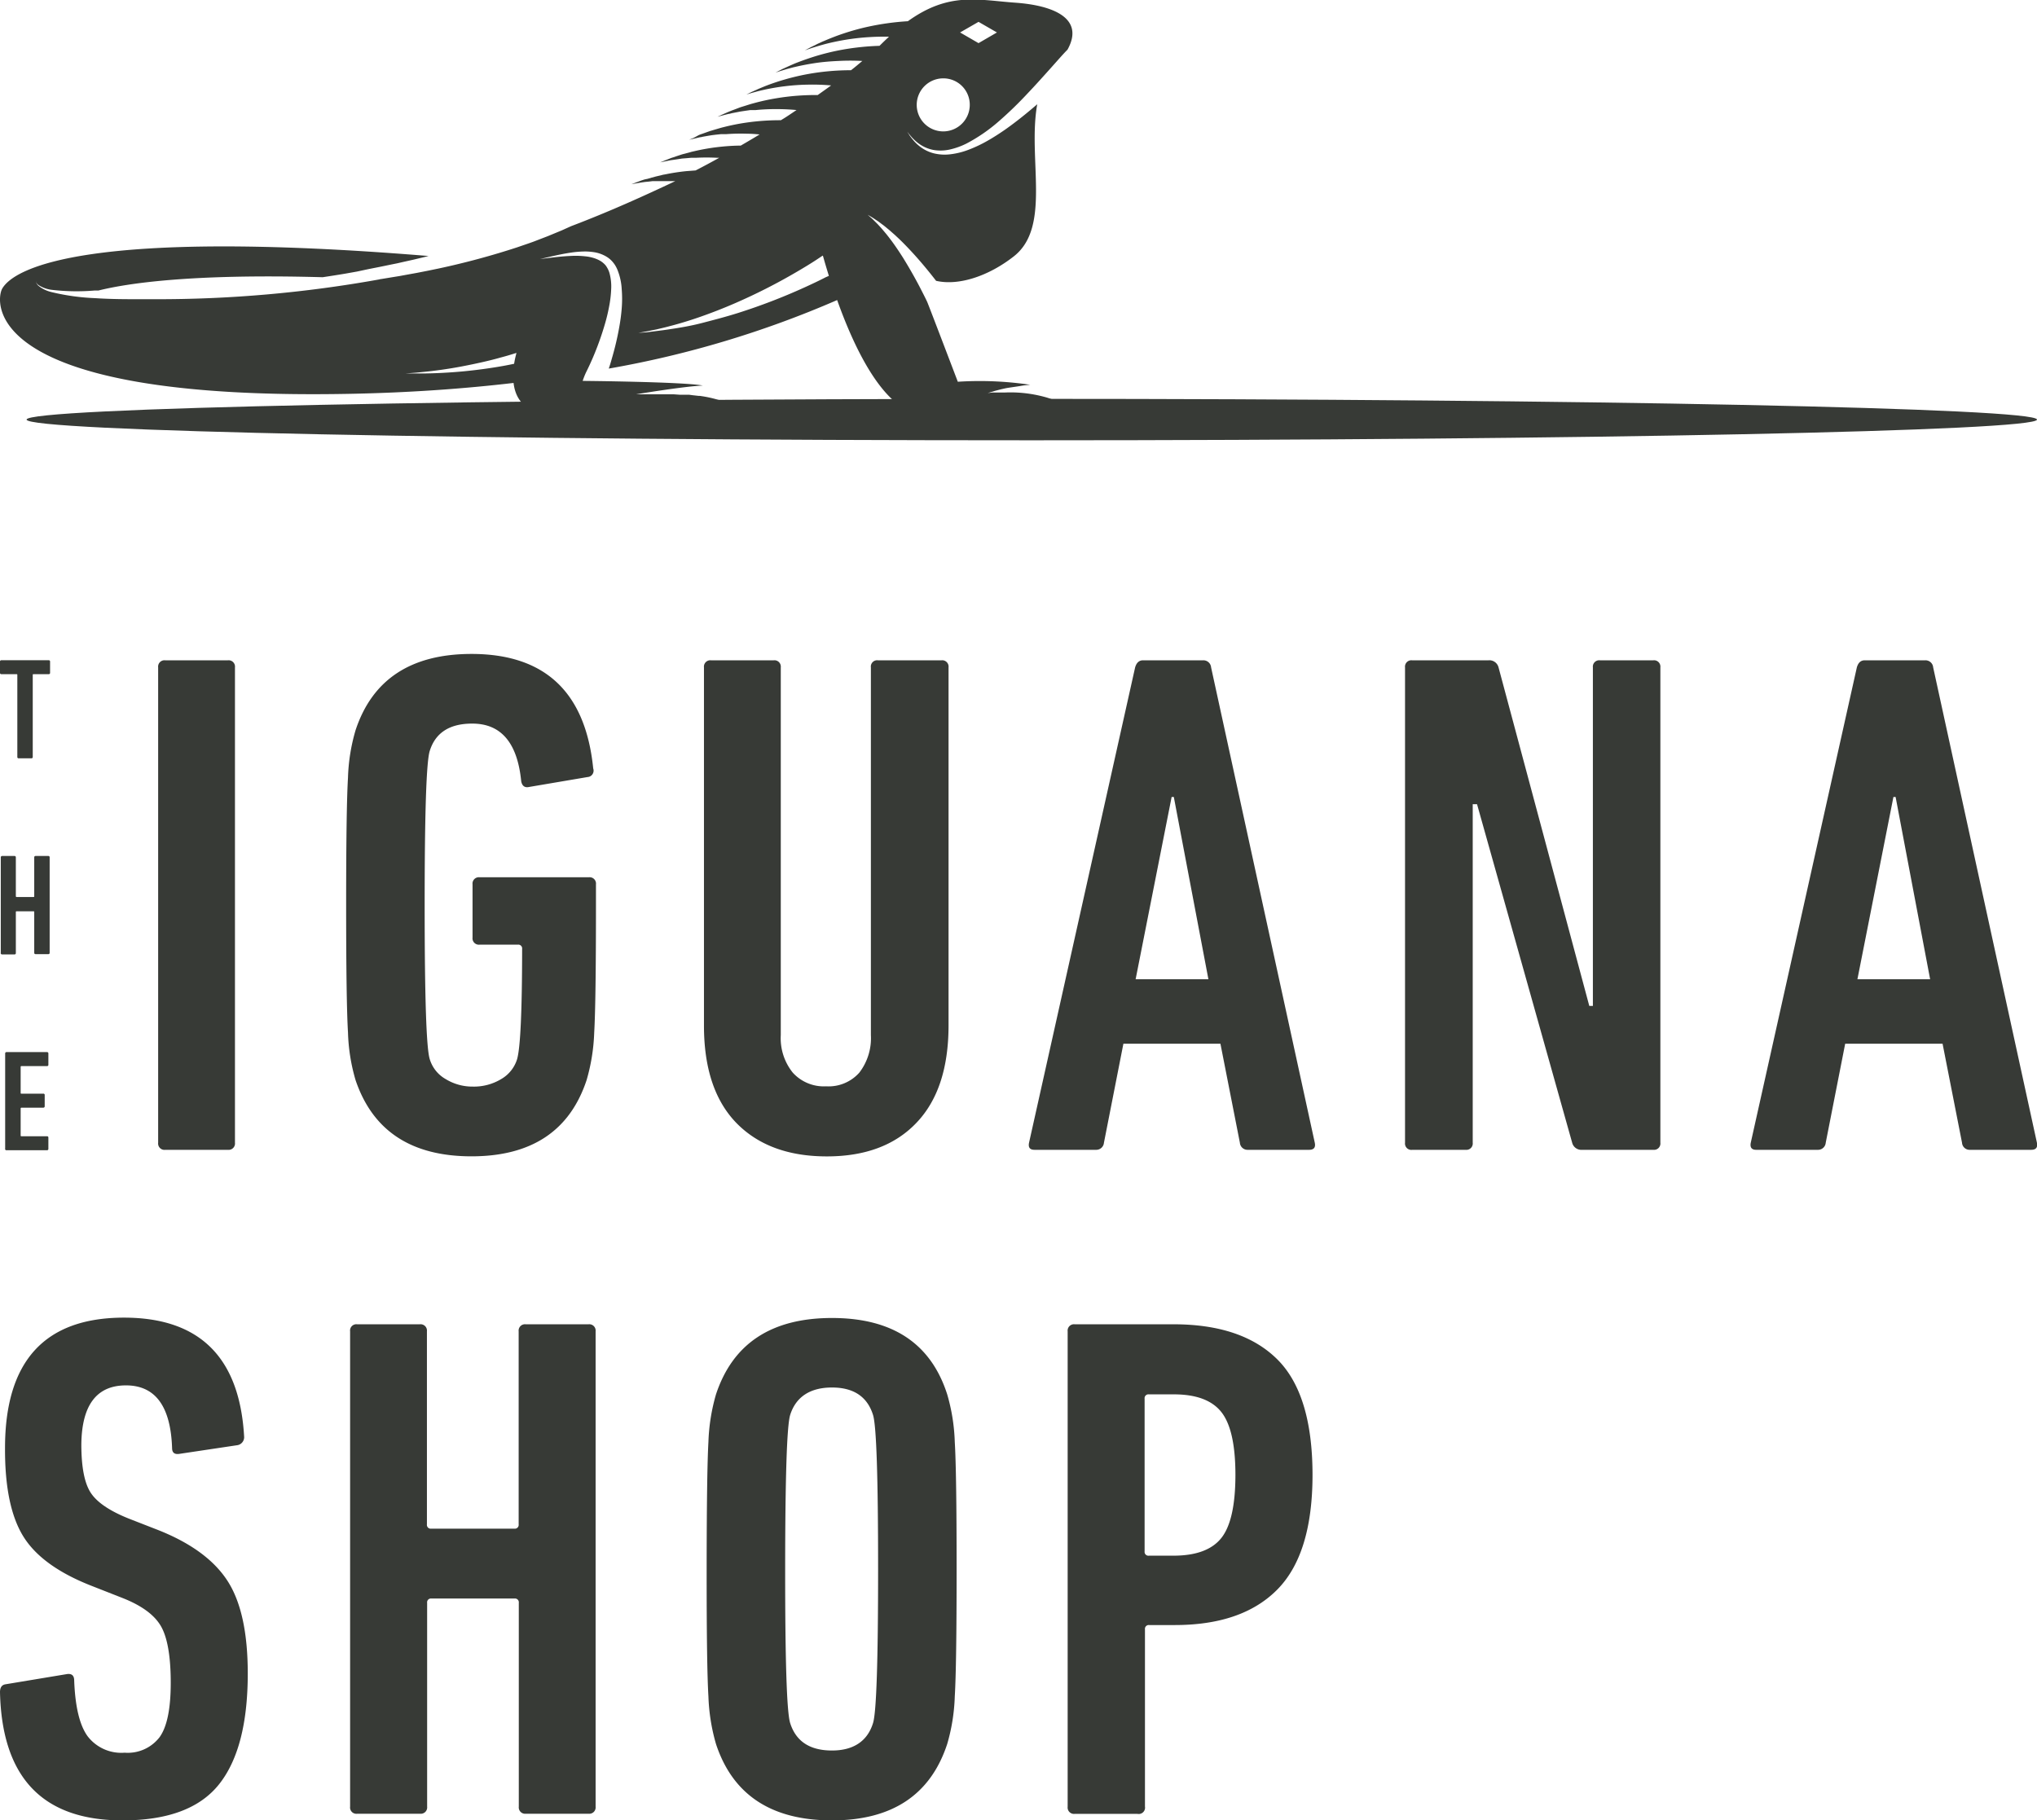
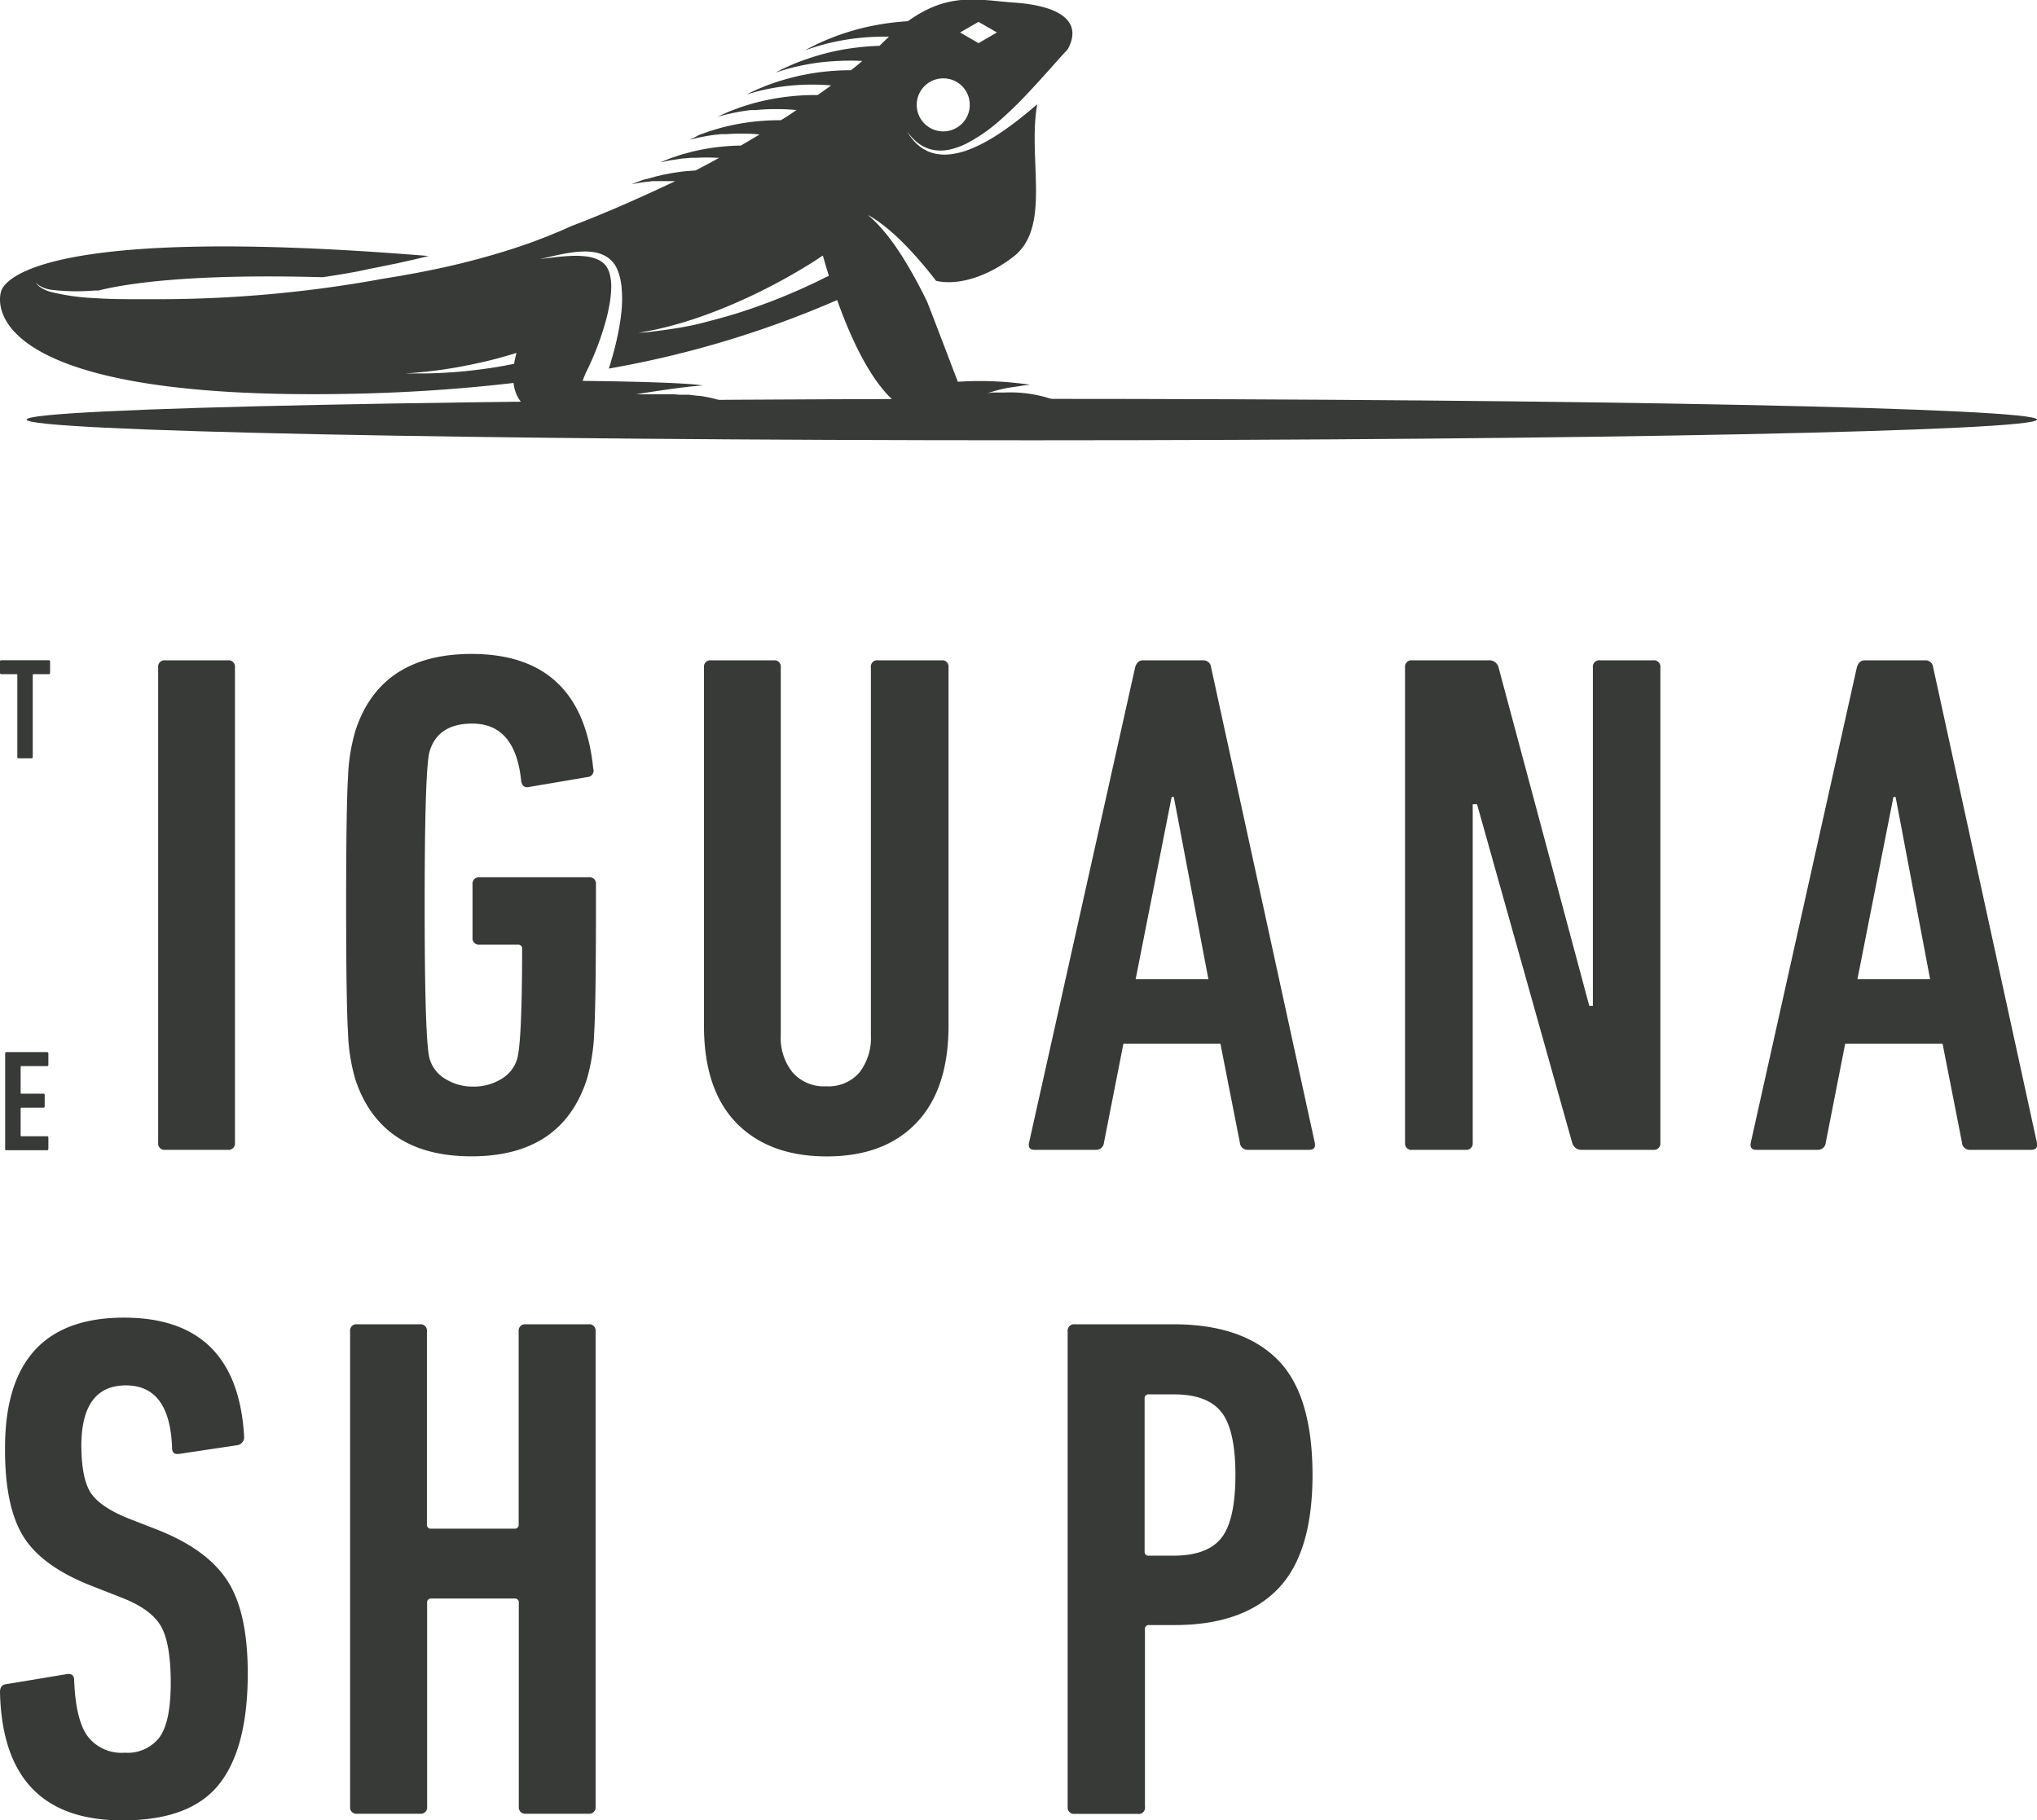
<svg xmlns="http://www.w3.org/2000/svg" id="Layer_1" data-name="Layer 1" viewBox="0 0 288 257.41">
  <defs>
    <style>.cls-1{fill:#373a36;}</style>
  </defs>
  <title>11</title>
  <g id="IS">
    <path class="cls-1" d="M23.25,162.61V95.39a.9.9,0,0,1,1-1h8.86a.9.9,0,0,1,1,1v67.22a.9.9,0,0,1-1,1H24.27A.9.9,0,0,1,23.25,162.61Z" transform="translate(-0.89 -1.02)" />
    <path class="cls-1" d="M51.16,153.75A26.44,26.44,0,0,1,50.09,147q-.26-4.28-.26-18t.26-18a26.44,26.44,0,0,1,1.07-6.72q3.56-10.78,16.39-10.79,15.58,0,17.21,16.19a.91.91,0,0,1-.81,1.22L75.7,112.3c-.61.14-1-.14-1.12-.82q-.81-8.15-6.93-8.14-4.79,0-6,3.86-.72,2.25-.72,21.8t.72,21.79a4.83,4.83,0,0,0,2.24,2.81,7.22,7.22,0,0,0,3.87,1.07,7.45,7.45,0,0,0,4-1.07A4.91,4.91,0,0,0,74,150.79q.7-2.43.71-15.58a.54.54,0,0,0-.61-.61h-5.4a.9.9,0,0,1-1-1v-7.53a.9.9,0,0,1,1-1H84.15a.9.9,0,0,1,1,1v3q0,13.76-.25,18a27.15,27.15,0,0,1-1.07,6.67q-3.57,10.8-16.3,10.79T51.16,153.75Z" transform="translate(-0.89 -1.02)" />
    <path class="cls-1" d="M130.44,159.81q-4.53,4.74-12.68,4.73T105,159.81q-4.59-4.74-4.58-13.8V95.39a.9.9,0,0,1,1-1h8.86a.9.9,0,0,1,1,1v52a7.77,7.77,0,0,0,1.69,5.3,5.92,5.92,0,0,0,4.73,1.94,5.8,5.8,0,0,0,4.69-1.94,8,8,0,0,0,1.63-5.3v-52a.89.89,0,0,1,1-1H134a.9.9,0,0,1,1,1V146Q135,155.07,130.44,159.81Z" transform="translate(-0.89 -1.02)" />
    <path class="cls-1" d="M146.38,162.61l15-67.22c.2-.68.58-1,1.12-1H171a1.09,1.09,0,0,1,1.12,1l14.66,67.22c.14.68-.14,1-.81,1h-8.66a1.08,1.08,0,0,1-1.12-1l-2.75-14H159.72l-2.75,14a1.09,1.09,0,0,1-1.12,1h-8.66Q146.17,163.63,146.38,162.61Zm15.07-23.12h10.29l-4.89-25.77h-.31Z" transform="translate(-0.89 -1.02)" />
    <path class="cls-1" d="M199.54,162.61V95.39a.9.9,0,0,1,1-1h10.79a1.34,1.34,0,0,1,1.43,1l12.83,47.87h.51V95.39a.9.9,0,0,1,1-1h7.54a.9.9,0,0,1,1,1v67.22a.9.9,0,0,1-1,1H224.59a1.34,1.34,0,0,1-1.42-1l-13.45-47.87h-.61v47.87a.9.9,0,0,1-1,1h-7.53A.9.9,0,0,1,199.54,162.61Z" transform="translate(-0.89 -1.02)" />
    <path class="cls-1" d="M248.42,162.61l15-67.22c.2-.68.57-1,1.12-1h8.55a1.09,1.09,0,0,1,1.12,1l14.67,67.22c.13.68-.14,1-.82,1h-8.65a1.07,1.07,0,0,1-1.12-1l-2.75-14H261.77l-2.75,14a1.09,1.09,0,0,1-1.12,1h-8.66C248.56,163.63,248.29,163.29,248.42,162.61Zm15.08-23.12h10.28l-4.88-25.77h-.31Z" transform="translate(-0.89 -1.02)" />
    <path class="cls-1" d="M35.92,237.65q0,10.59-4.07,15.69T18.2,258.43q-16.9,0-17.31-18.13c0-.68.27-1.05.82-1.12l8.55-1.42c.75-.14,1.12.16,1.12.91.14,3.67.76,6.28,1.88,7.84a6,6,0,0,0,5.25,2.35,5.68,5.68,0,0,0,4.94-2.19c1.05-1.46,1.58-4,1.58-7.69s-.46-6.4-1.38-8-2.73-2.93-5.45-4L14,225.33q-7.12-2.75-9.78-7T1.6,205.78q0-18.43,16.81-18.44,16.08,0,17,16.91a1.15,1.15,0,0,1-.92,1.12l-8.15,1.22c-.75.14-1.12-.13-1.12-.81q-.3-8.86-6.52-8.86t-6.31,8.35q0,4.78,1.32,6.82t5.4,3.67l4.18,1.63q6.91,2.75,9.77,7.18T35.92,237.65Z" transform="translate(-0.89 -1.02)" />
    <path class="cls-1" d="M50.39,256.49V189.28a.89.89,0,0,1,1-1h8.86a.9.9,0,0,1,1,1v27.29a.54.54,0,0,0,.61.61H73.61a.54.54,0,0,0,.61-.61V189.28a.9.9,0,0,1,1-1H84.1a.9.9,0,0,1,1,1v67.21a.9.9,0,0,1-1,1H75.24a.9.9,0,0,1-1-1V227.67a.54.54,0,0,0-.61-.61H61.89a.54.54,0,0,0-.61.61v28.82a.9.9,0,0,1-1,1H51.4A.89.89,0,0,1,50.39,256.49Z" transform="translate(-0.89 -1.02)" />
-     <path class="cls-1" d="M118.52,258.43q-12.84,0-16.4-10.8a27.36,27.36,0,0,1-1.07-6.72q-.26-4.28-.25-18t.25-18a27.36,27.36,0,0,1,1.07-6.72q3.57-10.8,16.4-10.8t16.29,10.8a26.89,26.89,0,0,1,1.07,6.72q.26,4.27.26,18t-.26,18a26.89,26.89,0,0,1-1.07,6.72Q131.26,258.43,118.52,258.43Zm0-9.88c3,0,5-1.29,5.8-3.87q.72-2.24.72-21.79t-.72-21.8c-.81-2.58-2.75-3.87-5.8-3.87s-5.09,1.29-5.91,3.87q-.7,2.25-.71,21.8t.71,21.79C113.43,247.26,115.39,248.55,118.52,248.55Z" transform="translate(-0.89 -1.02)" />
    <path class="cls-1" d="M161.7,257.51h-8.86a.9.9,0,0,1-1-1V189.28a.9.9,0,0,1,1-1h13.95q9.68,0,14.67,4.94t5,16.34q0,11.21-5,16.25t-14.62,5h-3.46a.54.54,0,0,0-.61.61v25.05A.9.9,0,0,1,161.7,257.51ZM166.79,221q4.78,0,6.77-2.49t2-8.92q0-6.4-2-8.91t-6.77-2.49h-3.46a.54.54,0,0,0-.61.61v21.59a.54.54,0,0,0,.61.61Z" transform="translate(-0.89 -1.02)" />
    <path class="cls-1" d="M5.32,108.25H3.54a.18.18,0,0,1-.2-.2V96.48c0-.09,0-.13-.12-.13H1.09a.18.18,0,0,1-.2-.2V94.58a.18.18,0,0,1,.2-.2H7.77a.18.18,0,0,1,.2.2v1.57a.18.18,0,0,1-.2.2H5.64c-.08,0-.12,0-.12.13v11.57A.18.18,0,0,1,5.32,108.25Z" transform="translate(-0.89 -1.02)" />
-     <path class="cls-1" d="M1,135.73V122.27a.19.19,0,0,1,.21-.21H2.93c.14,0,.2.07.2.21v5.47c0,.08.05.12.13.12H5.6c.09,0,.13,0,.13-.12v-5.47c0-.14.06-.21.2-.21H7.71a.18.18,0,0,1,.2.21v13.46a.18.18,0,0,1-.2.21H5.93c-.14,0-.2-.07-.2-.21V130c0-.08,0-.12-.13-.12H3.26c-.08,0-.13,0-.13.12v5.77c0,.14-.06.21-.2.21H1.16A.19.19,0,0,1,1,135.73Z" transform="translate(-0.89 -1.02)" />
    <path class="cls-1" d="M1.62,163.42V150a.19.19,0,0,1,.21-.21H7.52a.19.19,0,0,1,.21.21v1.57a.18.18,0,0,1-.21.2H3.93a.11.11,0,0,0-.12.12v3.65c0,.09,0,.13.12.13H7a.18.18,0,0,1,.21.2v1.57a.19.19,0,0,1-.21.21H3.93a.11.11,0,0,0-.12.12v3.79c0,.09,0,.13.12.13H7.52c.14,0,.21.06.21.2v1.57a.19.19,0,0,1-.21.21H1.83A.19.19,0,0,1,1.62,163.42Z" transform="translate(-0.89 -1.02)" />
    <path class="cls-1" d="M288.89,60.35c0,1.62-63.63,2.93-142.12,2.93S4.65,62,4.65,60.35s63.63-2.93,142.12-2.93S288.89,58.73,288.89,60.35Z" transform="translate(-0.89 -1.02)" />
    <path class="cls-1" d="M100.17,55.54h.1c-2.73-.53-16.81-.66-17-.66a11.62,11.62,0,0,1,.45-1.15c.33-.66.79-1.62,1.27-2.8a41.83,41.83,0,0,0,1.44-4.14,24.34,24.34,0,0,0,.57-2.38,16,16,0,0,0,.3-2.48,7.11,7.11,0,0,0-.26-2.37,3.89,3.89,0,0,0-.21-.51,4.34,4.34,0,0,0-.28-.46,2.53,2.53,0,0,0-.36-.37,2.75,2.75,0,0,0-.44-.32,4.56,4.56,0,0,0-1-.42,5.73,5.73,0,0,0-1.08-.21,12.25,12.25,0,0,0-2.08-.06c-1.3.06-2.39.2-3.15.29l-1.2.15,1.17-.27c.76-.17,1.82-.43,3.14-.63a14.34,14.34,0,0,1,2.16-.17,8.64,8.64,0,0,1,1.22.11,4.69,4.69,0,0,1,1.26.39,4.09,4.09,0,0,1,.61.34,3.29,3.29,0,0,1,.57.48,4.34,4.34,0,0,1,.46.58,4.48,4.48,0,0,1,.34.65,8.43,8.43,0,0,1,.62,2.77,16.67,16.67,0,0,1,0,2.74c-.07.89-.19,1.77-.34,2.6a41.22,41.22,0,0,1-1.06,4.5c-.14.51-.29,1-.43,1.4a142.42,142.42,0,0,0,32.29-9.69c2.46,6.9,6.54,15.46,11.82,16.18,8,1.11,14.72-2.66,21.1-.85A10.87,10.87,0,0,0,151,58.1c-.39-.2-.81-.38-1.24-.56s-.89-.32-1.36-.44a18.39,18.39,0,0,0-5.36-.58l-.53,0-.49,0-.43,0-.36,0-.69.08.67-.2.35-.11.42-.11.47-.12.54-.12c.37-.09,1.79-.27,2.22-.35s.87-.12,1.33-.16A48.33,48.33,0,0,0,136.31,55s-4.15-10.9-4.33-11.29-.45-.93-.79-1.59c-.66-1.31-1.6-3-2.64-4.68-.53-.83-1.07-1.64-1.62-2.38l-.41-.54c-.14-.17-.27-.35-.41-.51-.27-.32-.52-.63-.77-.9s-.25-.27-.36-.39l-.34-.34c-.21-.21-.4-.4-.56-.54-.33-.28-.51-.45-.51-.45l.59.35c.19.11.4.26.66.43s.26.17.4.28l.43.32c.31.22.61.49.95.76l.5.44c.17.15.35.3.52.47.7.64,1.4,1.36,2.09,2.1,1.35,1.45,2.61,3,3.53,4.19,3.29.75,7.54-.75,11-3.47,5.32-4.18,1.92-13.83,3.3-21.5l0,0c-1.39,1.2-2.91,2.44-4.53,3.58-.81.56-1.64,1.1-2.49,1.58a18.68,18.68,0,0,1-2.6,1.24,10.64,10.64,0,0,1-2.62.67,6.48,6.48,0,0,1-2.43-.14,5.35,5.35,0,0,1-1.84-.89,6,6,0,0,1-1.11-1.07c-.14-.16-.25-.32-.35-.45s-.09-.13-.13-.19a1.12,1.12,0,0,0-.1-.16l-.18-.3.21.28.12.15.14.17c.11.12.23.27.38.41a5.64,5.64,0,0,0,1.17.94,5.15,5.15,0,0,0,1.78.66,6,6,0,0,0,2.23-.08,10.33,10.33,0,0,0,2.36-.85,23.5,23.5,0,0,0,4.56-3.14,53.48,53.48,0,0,0,4-3.87c1.24-1.3,2.35-2.55,3.32-3.63s1.76-2,2.39-2.63c2.46-4.43-2-6.26-7.39-6.64-5.24-.37-9.35-1.57-15.18,2.62a37,37,0,0,0-5.69.79,33.53,33.53,0,0,0-3.39.94c-1.06.35-2,.73-2.84,1.09-.21.08-.4.18-.58.26a5,5,0,0,0-.52.25c-.32.16-.61.29-.83.41l-.72.38.77-.26c.24-.09.54-.17.88-.28l.54-.16.61-.17c.85-.22,1.84-.44,2.92-.62a32.43,32.43,0,0,1,3.37-.38c1-.06,1.9-.08,2.81-.06-.43.4-.88.83-1.34,1.29a35.91,35.91,0,0,0-6,.69,34.19,34.19,0,0,0-3.32.86c-1,.32-2,.68-2.78,1l-.57.25-.51.23c-.32.15-.6.27-.82.39l-.7.36.75-.24.86-.26.53-.14c.2-.05.39-.11.6-.15.83-.2,1.8-.39,2.85-.55s2.17-.25,3.29-.3a31.66,31.66,0,0,1,3.39,0c-.49.41-1,.85-1.6,1.31a34.08,34.08,0,0,0-6.25.57c-1.12.21-2.23.48-3.25.78s-1.94.62-2.72.93l-.56.23c-.18.08-.35.14-.5.22l-.81.36-.69.34.74-.22.84-.23.53-.13.58-.13c.81-.17,1.76-.34,2.78-.46a30.33,30.33,0,0,1,3.21-.22,29.39,29.39,0,0,1,3.29.11c-.6.44-1.24.89-1.9,1.36a33.63,33.63,0,0,0-5.82.45,31.52,31.52,0,0,0-3.17.69l-.37.1-.36.11-.7.22c-.22.07-.44.13-.65.21l-.6.23-.54.2-.49.2-.79.35-.68.31.73-.19.82-.21c.16,0,.33-.07.51-.11l.57-.11.62-.12.66-.1.7-.1.36,0,.38,0a28.59,28.59,0,0,1,3.11-.14c.93,0,1.85.05,2.72.13-.71.47-1.46,1-2.22,1.44a33,33,0,0,0-4.9.34,31.29,31.29,0,0,0-3.09.61l-.36.09-.35.1-.68.2-.64.19-.59.21-.53.19a4.4,4.4,0,0,0-.48.18L99,20.5l-.67.28.71-.16.8-.19c.16,0,.33-.06.5-.09l.56-.1.6-.1.65-.08.68-.07.36,0,.36,0a27.56,27.56,0,0,1,3-.06c.58,0,1.17.05,1.74.1-.87.53-1.76,1.05-2.67,1.58-1.09,0-2.27.09-3.44.23a30.08,30.08,0,0,0-3,.53l-.35.08a3.37,3.37,0,0,0-.34.09l-.67.18c-.21.06-.42.1-.62.17l-.58.19-.52.18a4.29,4.29,0,0,0-.47.16l-.76.3-.65.26.69-.14.79-.16.49-.07.54-.08.58-.09.64-.05.66-.06.35,0h.35a28.93,28.93,0,0,1,2.94,0l.33,0c-1.08.6-2.19,1.2-3.34,1.79l-1.32.1a29.19,29.19,0,0,0-2.94.45l-.35.06-.34.09-.65.15-.6.16-.57.17L92,26.4l-.46.15-.74.28-.64.24.67-.12.77-.13.48-.07.53-.05.57-.07.61,0,.65,0h1.93C91.83,28.78,86.91,31,81.64,33h0l-.71.32c-.25.11-.51.24-.79.35l-1.79.74-2,.77c-.73.27-1.5.52-2.3.8a108.82,108.82,0,0,1-11.11,3l-1.55.32-1.58.31-1.6.29-.81.15-.81.13-1.64.27-.46.07h.09a176.84,176.84,0,0,1-31.86,2.81h-.11c-.5,0-1.21,0-2.06,0-1.69,0-4,0-6.22-.15a31.41,31.41,0,0,1-6.17-.86,4.66,4.66,0,0,1-1.86-.91,1.26,1.26,0,0,1-.31-.48.35.35,0,0,1,0-.15.18.18,0,0,1,0-.05.18.18,0,0,0,0,.05.82.82,0,0,0,0,.14,1.09,1.09,0,0,0,.36.42A4.4,4.4,0,0,0,8.18,42a30.23,30.23,0,0,0,6.1.1l.53,0c4-1,13.05-2.4,31.7-1.88,1.07-.16,2.15-.33,3.22-.51l1.63-.29L53,39.07l1.62-.32,1.6-.33.8-.16.79-.18,1.57-.35,1.54-.37.56-.14C13.53,33.29,2.9,38.86,1.2,41.84.33,43.35-2.15,57.72,50.3,56.71c8.46-.16,16.18-.72,23.2-1.54.25,2.18,1.48,4,4.65,4.45,8.76,1.21,21.25-3.37,28.39-.22A17,17,0,0,0,99.83,57l-.16,0-.89-.1-.44-.06-.44,0-.86,0-.84-.06-.81,0-1.47,0h-.66l-.6,0-1,0-.85,0S97.3,55.69,100.17,55.54ZM73.58,52.46c-.43.09-1,.21-1.69.33-1.52.27-3.55.56-5.59.75s-4.08.28-5.61.29h-1l-.81,0h-.7l.7-.05.8-.06,1-.1c1.51-.14,3.53-.41,5.52-.79s4-.83,5.42-1.24c.73-.19,1.33-.37,1.75-.5l.48-.15.06,0C73.78,51.41,73.66,51.93,73.58,52.46ZM139.24,4.11l2.6,1.5-2.6,1.51-2.61-1.51ZM138,15.85a3.75,3.75,0,1,1-3.74-3.75A3.73,3.73,0,0,1,138,15.85ZM117.62,40.23c-.71.37-1.74.87-3,1.44a84,84,0,0,1-9.33,3.59c-1.73.55-3.48,1-5.13,1.43s-3.21.68-4.55.88c-.67.11-1.29.18-1.83.25L92.37,48l-1.23.09,1.22-.22,1.39-.28c.53-.13,1.13-.26,1.78-.44,1.29-.33,2.8-.78,4.37-1.33s3.25-1.2,4.88-1.91a81.23,81.23,0,0,0,8.71-4.42c1.15-.67,2.09-1.25,2.73-1.67l.74-.49.25-.17.05.1c.22.79.5,1.73.82,2.77Z" transform="translate(-0.89 -1.02)" />
  </g>
</svg>